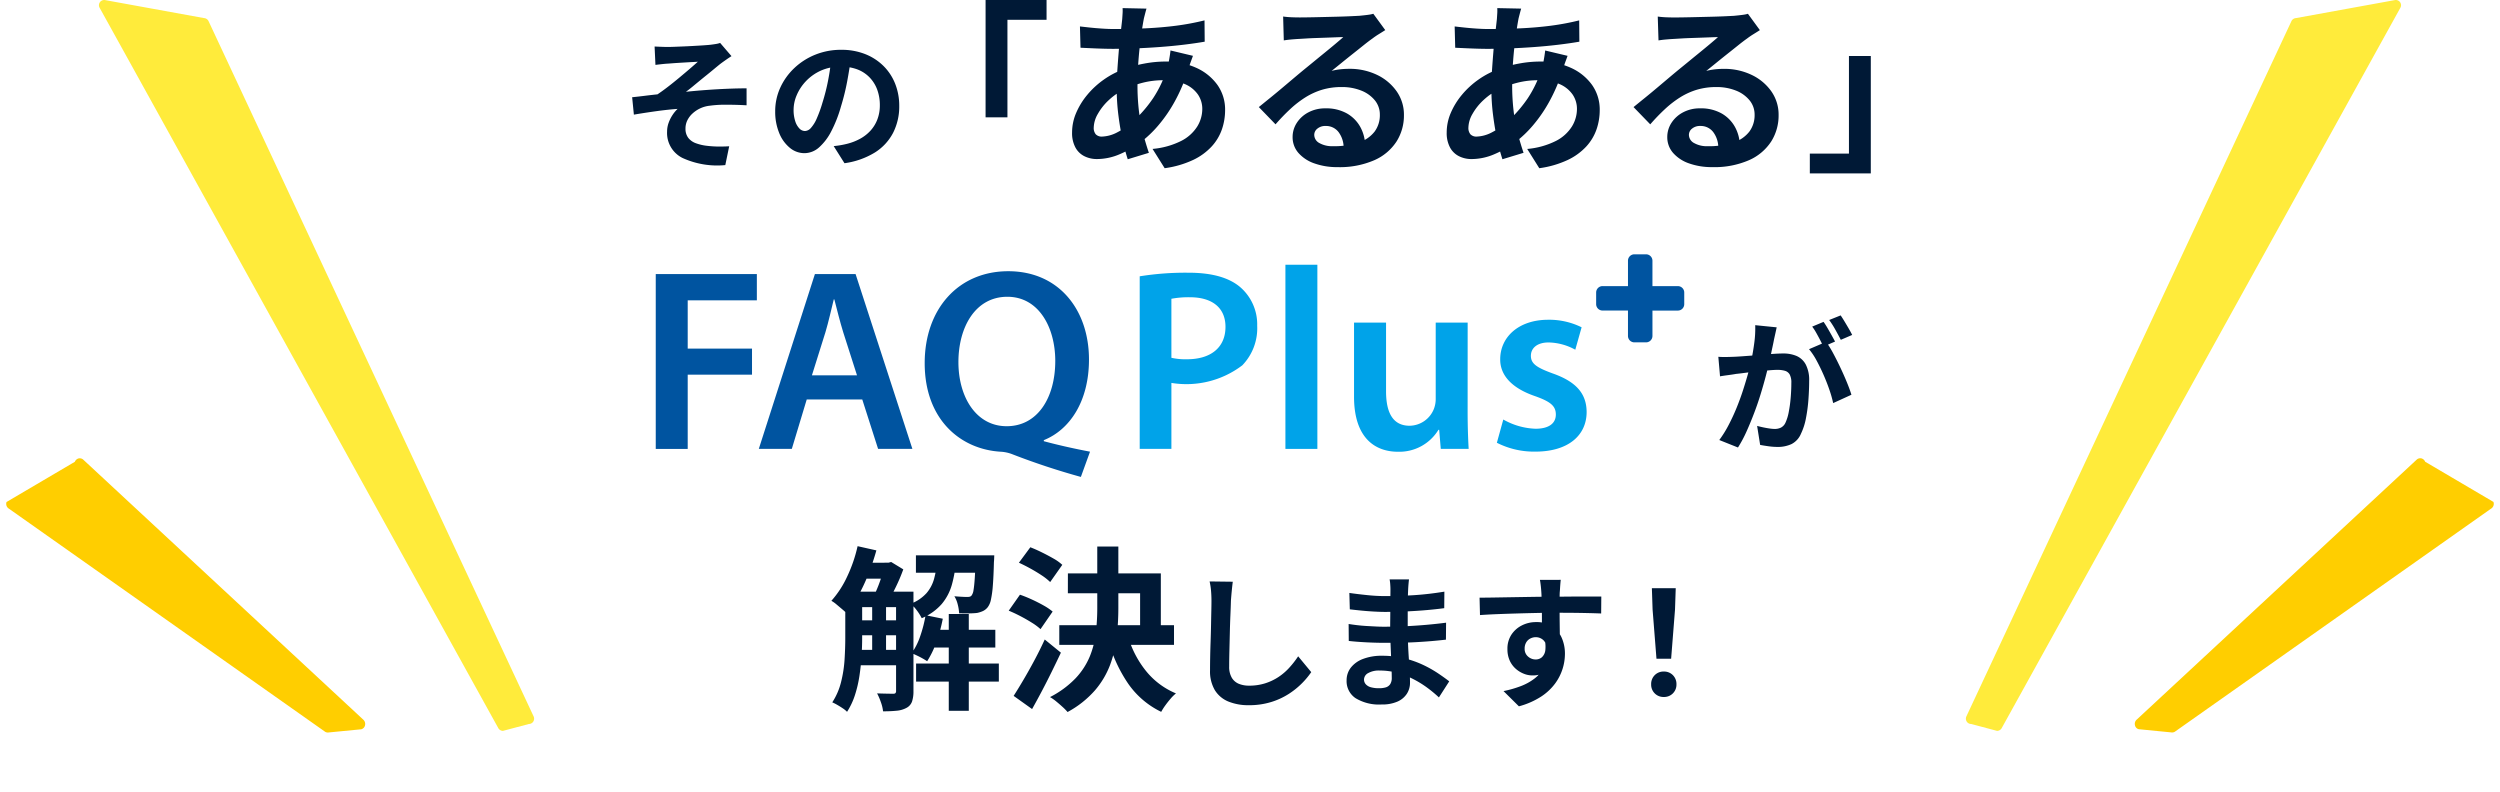
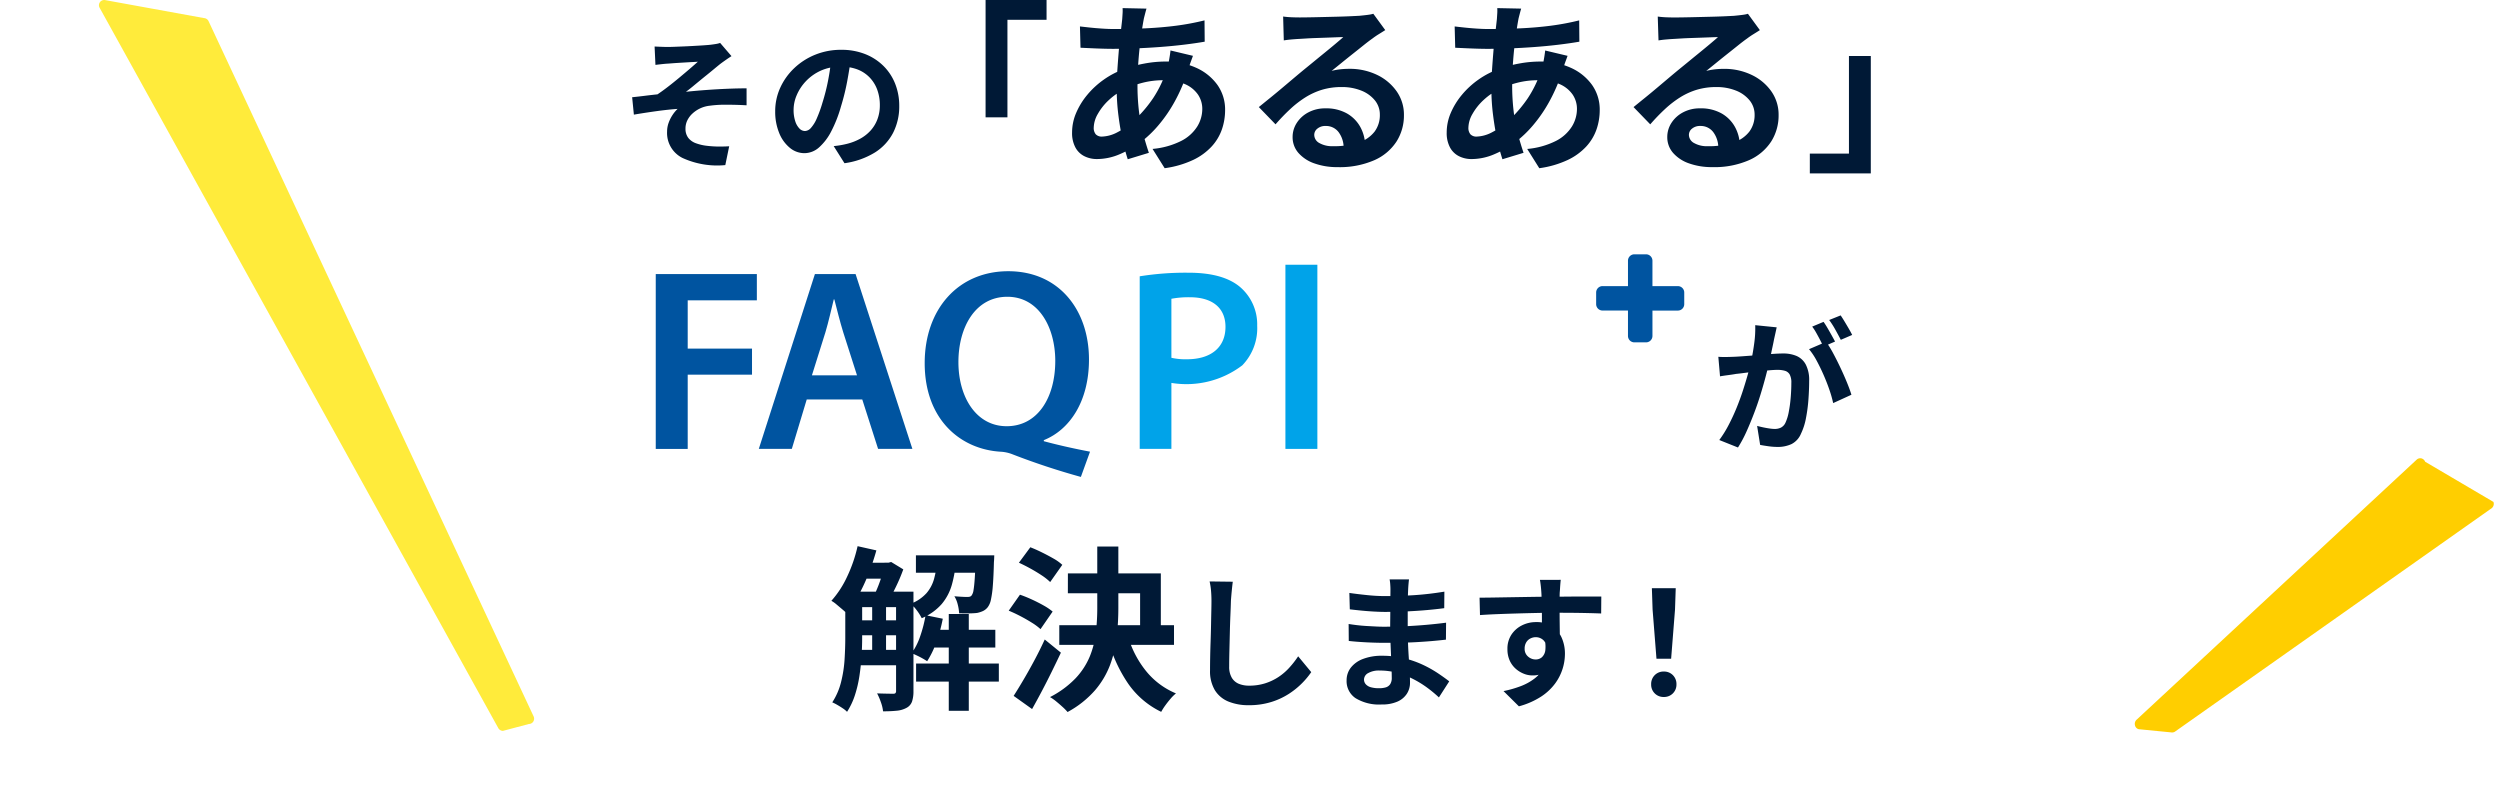
<svg xmlns="http://www.w3.org/2000/svg" width="316" height="100.076" viewBox="0 0 316 100.076">
  <g id="グループ_931" data-name="グループ 931" transform="translate(-278.335 -2937.387)">
    <g id="グループ_743" data-name="グループ 743" transform="translate(303.093 2937.387)">
      <path id="パス_923603" data-name="パス 923603" d="M-136.955-33.725h6.173v1.954h-6.173Zm0,3.62h6.173v1.887h-6.173Zm0,3.731h6.173v1.954h-6.173Zm9.637-2.531h8.349v2.243h-8.349Zm-8.527-8.483h3.508v2.021h-3.508Zm6.839-.933h8.26v2.2h-8.26Zm.022,13.679h10.459v2.287h-10.459Zm4.13-6.262h2.531v12.235h-2.531Zm-9.682-1.8h1.754v7.061h-1.754Zm13.079-5.618h2.354l-.011.322q-.011.322-.033.544-.044,1.754-.133,2.909a12.683,12.683,0,0,1-.244,1.821,2.329,2.329,0,0,1-.4.955,1.683,1.683,0,0,1-.6.489,3.476,3.476,0,0,1-.755.244q-.377.044-.977.056t-1.288-.011a5.557,5.557,0,0,0-.178-1.121,3.58,3.58,0,0,0-.422-1.033q.533.044.955.067t.644.022a1.548,1.548,0,0,0,.344-.033.44.44,0,0,0,.255-.189,1.509,1.509,0,0,0,.222-.655q.089-.5.155-1.477t.111-2.576Zm-6.329,7.572,2.176.444a19.37,19.37,0,0,1-.811,2.953,11.539,11.539,0,0,1-1.166,2.42q-.222-.155-.577-.355t-.733-.377q-.377-.178-.644-.289a8.3,8.3,0,0,0,1.088-2.176A16.185,16.185,0,0,0-127.784-30.749Zm-8.594-8.727,2.376.533a30.518,30.518,0,0,1-1,2.976,23.284,23.284,0,0,1-1.277,2.731,13.986,13.986,0,0,1-1.5,2.221q-.2-.2-.555-.5l-.711-.6a3.9,3.9,0,0,0-.644-.455,12.4,12.4,0,0,0,2-3.075A18.144,18.144,0,0,0-136.378-39.476Zm-1.554,5.751h2.132v5.884q0,1.066-.078,2.287t-.266,2.476a15.167,15.167,0,0,1-.566,2.42,8.875,8.875,0,0,1-1,2.121,2.824,2.824,0,0,0-.522-.433q-.344-.233-.711-.444a5.716,5.716,0,0,0-.633-.322,8.4,8.4,0,0,0,1.11-2.565,15.585,15.585,0,0,0,.444-2.865q.089-1.454.089-2.7Zm6.417,0h2.2v12.568a4.056,4.056,0,0,1-.178,1.31,1.45,1.45,0,0,1-.688.8,3.157,3.157,0,0,1-1.221.366,16.553,16.553,0,0,1-1.754.078,4.943,4.943,0,0,0-.278-1.155,7.417,7.417,0,0,0-.477-1.11q.666.022,1.243.033t.8.011a.389.389,0,0,0,.278-.078.429.429,0,0,0,.078-.3Zm5.2-3.864h2.376a15.574,15.574,0,0,1-.522,2.987,6.555,6.555,0,0,1-1.277,2.431,6.86,6.86,0,0,1-2.531,1.8,6.086,6.086,0,0,0-.611-.977,4.215,4.215,0,0,0-.788-.844,5.2,5.2,0,0,0,2.01-1.355,4.681,4.681,0,0,0,.955-1.821A13.06,13.06,0,0,0-126.319-37.588Zm-6.662.2h.511l.333-.089,1.532.933a21.955,21.955,0,0,1-.955,2.254q-.577,1.188-1.088,2.032-.333-.244-.811-.533t-.833-.466q.266-.533.522-1.188t.466-1.332q.211-.677.322-1.188Zm23.183,1.355h11.747v7.617h-2.62v-5.107H-109.8Zm-1.088,6.551h14.5V-27h-14.5Zm4.8-9.948h2.665v7.772a33.154,33.154,0,0,1-.2,3.619,14.95,14.95,0,0,1-.833,3.542,10.748,10.748,0,0,1-1.921,3.242,12.469,12.469,0,0,1-3.464,2.742,7.206,7.206,0,0,0-.633-.644q-.389-.355-.81-.7a5.6,5.6,0,0,0-.777-.544,12.121,12.121,0,0,0,3.242-2.387,9.1,9.1,0,0,0,1.788-2.753,11.453,11.453,0,0,0,.766-3.009,27.546,27.546,0,0,0,.178-3.131Zm3.886,11.347a12.55,12.55,0,0,0,2.232,4.33,9.586,9.586,0,0,0,3.83,2.887,4.963,4.963,0,0,0-.666.655q-.355.411-.677.855a7.012,7.012,0,0,0-.522.822,10.789,10.789,0,0,1-4.175-3.564,18.13,18.13,0,0,1-2.487-5.385Zm-13.79-9.3,1.443-1.954q.688.266,1.454.644t1.466.777a5.866,5.866,0,0,1,1.121.8l-1.532,2.176a7.04,7.04,0,0,0-1.066-.844q-.666-.444-1.432-.866T-115.993-37.389Zm-1.288,6.062,1.421-2.021q.711.244,1.488.6t1.488.755a7.394,7.394,0,0,1,1.155.777l-1.532,2.221a7.142,7.142,0,0,0-1.088-.81q-.688-.433-1.454-.833T-117.281-31.326Zm.622,10.77q.555-.866,1.243-2.032t1.388-2.476q.7-1.31,1.3-2.62l2.043,1.665q-.555,1.177-1.166,2.42t-1.232,2.42q-.622,1.177-1.244,2.287Zm27.7-14.43q-.073.563-.136,1.217t-.1,1.2q-.018.745-.064,1.808t-.073,2.226q-.027,1.163-.055,2.289t-.027,1.962a2.7,2.7,0,0,0,.336,1.444,1.866,1.866,0,0,0,.9.763,3.376,3.376,0,0,0,1.272.227,6.644,6.644,0,0,0,2.053-.3,6.8,6.8,0,0,0,1.69-.808A7.318,7.318,0,0,0-81.79-24.14a11.682,11.682,0,0,0,1.1-1.417l1.653,2a9.822,9.822,0,0,1-1.145,1.381,9.917,9.917,0,0,1-1.681,1.363,9.01,9.01,0,0,1-2.244,1.036,9.361,9.361,0,0,1-2.816.4,6.634,6.634,0,0,1-2.589-.463,3.617,3.617,0,0,1-1.708-1.435,4.677,4.677,0,0,1-.609-2.516q0-.745.018-1.7t.055-1.989q.036-1.036.054-2.026t.036-1.79q.018-.8.018-1.272,0-.654-.055-1.281a8.338,8.338,0,0,0-.182-1.172Zm22.274-.291q-.036.273-.064.609t-.045.681q-.018.363-.036.972t-.018,1.335v2.725q0,.763.036,1.7t.1,1.889q.064.954.109,1.78t.045,1.372a2.532,2.532,0,0,1-.4,1.39,2.7,2.7,0,0,1-1.19.99,4.767,4.767,0,0,1-1.989.363,5.694,5.694,0,0,1-3.307-.8A2.585,2.585,0,0,1-74.568-22.5a2.6,2.6,0,0,1,.536-1.626,3.522,3.522,0,0,1,1.544-1.1,6.527,6.527,0,0,1,2.407-.4,11.705,11.705,0,0,1,2.789.318,12.388,12.388,0,0,1,2.371.827,14.665,14.665,0,0,1,1.908,1.072q.836.563,1.417,1.017L-62.9-20.361a16.059,16.059,0,0,0-1.463-1.217,12.711,12.711,0,0,0-1.762-1.09,10.817,10.817,0,0,0-2.017-.79,8.228,8.228,0,0,0-2.244-.3,2.74,2.74,0,0,0-1.463.327.942.942,0,0,0-.518.8.892.892,0,0,0,.218.6,1.318,1.318,0,0,0,.636.382,3.683,3.683,0,0,0,1.054.127,2.891,2.891,0,0,0,.845-.109,1.012,1.012,0,0,0,.554-.4,1.431,1.431,0,0,0,.2-.818q0-.4-.027-1.145t-.064-1.644q-.036-.9-.073-1.771t-.036-1.544q0-.654.009-1.372t.009-1.426q0-.709.009-1.3t.009-.972q0-.254-.027-.627a4.688,4.688,0,0,0-.082-.627Zm-7.54,1.708q.491.073,1.09.145t1.226.136q.627.064,1.19.091t.981.027q1.853,0,3.7-.118t3.824-.445l-.018,2.089q-.927.127-2.144.236t-2.589.173q-1.372.064-2.752.064-.563,0-1.39-.045t-1.644-.127q-.818-.082-1.417-.154Zm-.091,3.924q.436.073,1.036.145t1.226.109q.627.036,1.19.064t.927.027q1.69,0,3.061-.073t2.571-.182q1.2-.109,2.307-.254l-.018,2.144q-.945.109-1.826.182t-1.8.127q-.917.055-1.971.073t-2.362.018q-.527,0-1.308-.027t-1.59-.082q-.808-.055-1.426-.127ZM-47.5-35.223q-.018.145-.045.463t-.045.636q-.018.318-.036.463-.018.363-.018.972v1.354q0,.745.009,1.5t.018,1.417q.009.663.009,1.1l-2.271-.763v-2.171q0-.681-.009-1.354t-.027-1.217q-.018-.545-.036-.818-.036-.563-.091-.99t-.091-.59ZM-57.762-32.97q.8,0,1.817-.018l2.126-.036,2.18-.036q1.072-.018,2.017-.027t1.635-.009q.69,0,1.508-.009t1.617-.009h2.489l-.018,2.144q-.854-.036-2.253-.064t-3.416-.027q-1.235,0-2.507.027t-2.525.064q-1.254.036-2.416.082t-2.2.118Zm9.829,5.378a7.36,7.36,0,0,1-.354,2.471,2.985,2.985,0,0,1-1.063,1.481,2.982,2.982,0,0,1-1.762.5,2.9,2.9,0,0,1-1.063-.218,3.449,3.449,0,0,1-1.027-.636,3.051,3.051,0,0,1-.754-1.036,3.477,3.477,0,0,1-.282-1.453,3.208,3.208,0,0,1,.491-1.79,3.4,3.4,0,0,1,1.317-1.181,3.919,3.919,0,0,1,1.826-.427,3.556,3.556,0,0,1,2.008.536A3.337,3.337,0,0,1-47.379-27.9a4.951,4.951,0,0,1,.409,2.053,6.4,6.4,0,0,1-.291,1.853,6.34,6.34,0,0,1-.954,1.88A6.844,6.844,0,0,1-50-20.452a9.837,9.837,0,0,1-2.789,1.217l-1.944-1.926a13.7,13.7,0,0,0,2.162-.618,6.853,6.853,0,0,0,1.753-.963,4.111,4.111,0,0,0,1.181-1.435,4.548,4.548,0,0,0,.427-2.053,1.8,1.8,0,0,0-.427-1.308,1.385,1.385,0,0,0-1.027-.436,1.487,1.487,0,0,0-.672.164,1.281,1.281,0,0,0-.527.491,1.506,1.506,0,0,0-.2.8,1.249,1.249,0,0,0,.427.99,1.438,1.438,0,0,0,.972.372,1.191,1.191,0,0,0,.772-.273,1.435,1.435,0,0,0,.445-.908,4.163,4.163,0,0,0-.182-1.708ZM-35.4-25.248l-.491-6.214-.091-2.707h3.016l-.091,2.707-.491,6.214Zm.927,4.833a1.552,1.552,0,0,1-1.145-.454,1.552,1.552,0,0,1-.454-1.145,1.574,1.574,0,0,1,.454-1.163,1.552,1.552,0,0,1,1.145-.454,1.552,1.552,0,0,1,1.145.454,1.574,1.574,0,0,1,.454,1.163,1.552,1.552,0,0,1-.454,1.145A1.552,1.552,0,0,1-34.471-20.415Z" transform="translate(220.02 108.514)" fill="#001936" />
      <path id="パス_923601" data-name="パス 923601" d="M-165.4-33.312l.854.036q.418.018.872.018.254,0,.745-.018l1.135-.045q.645-.027,1.308-.064t1.217-.073q.554-.036.9-.073.454-.054.763-.109a2.563,2.563,0,0,0,.491-.127l1.435,1.671q-.291.182-.718.481t-.718.518q-.382.309-.818.672t-.9.736q-.463.372-.917.745t-.881.727q-.427.354-.808.627,1.217-.127,2.571-.227t2.671-.154q1.317-.055,2.425-.055v2.144q-1.29-.073-2.562-.073a14.418,14.418,0,0,0-2.107.127,3.79,3.79,0,0,0-1.181.327,3.827,3.827,0,0,0-.972.645,2.927,2.927,0,0,0-.663.872,2.34,2.34,0,0,0-.236,1.045,1.868,1.868,0,0,0,.345,1.163,2.124,2.124,0,0,0,.972.69,5.949,5.949,0,0,0,1.426.327,13.209,13.209,0,0,0,1.526.091q.745,0,1.254-.036l-.491,2.38a10.535,10.535,0,0,1-5.423-.908,3.524,3.524,0,0,1-1.935-3.325,3.256,3.256,0,0,1,.191-1.1,4.574,4.574,0,0,1,.491-.99,4.436,4.436,0,0,1,.645-.781q-1.254.091-2.7.291t-2.825.436l-.218-2.2q.727-.073,1.6-.182t1.6-.182q.6-.4,1.308-.945t1.417-1.136q.709-.59,1.335-1.126t1.045-.917q-.218.018-.59.036t-.818.045l-.9.055q-.454.027-.827.055l-.59.045q-.345.018-.772.064t-.863.1Zm24.818,1.453q-.182,1.381-.472,2.943a28.64,28.64,0,0,1-.781,3.161,16.242,16.242,0,0,1-1.235,3.161,6.929,6.929,0,0,1-1.553,2.044,2.79,2.79,0,0,1-1.844.718,2.875,2.875,0,0,1-1.844-.681,4.653,4.653,0,0,1-1.344-1.88,7.031,7.031,0,0,1-.5-2.725,7.117,7.117,0,0,1,.636-2.98,7.927,7.927,0,0,1,1.771-2.48,8.4,8.4,0,0,1,2.653-1.7,8.612,8.612,0,0,1,3.279-.618,8.085,8.085,0,0,1,3.043.545,6.849,6.849,0,0,1,2.316,1.508,6.545,6.545,0,0,1,1.472,2.253,7.508,7.508,0,0,1,.509,2.78,7.316,7.316,0,0,1-.781,3.416,6.458,6.458,0,0,1-2.316,2.489,9.933,9.933,0,0,1-3.824,1.344l-1.363-2.162q.527-.055.927-.127t.763-.164a6.913,6.913,0,0,0,1.626-.627,5.075,5.075,0,0,0,1.317-1.017,4.452,4.452,0,0,0,.881-1.426,4.923,4.923,0,0,0,.318-1.8,5.653,5.653,0,0,0-.327-1.962,4.417,4.417,0,0,0-.963-1.553,4.243,4.243,0,0,0-1.544-1.017,5.723,5.723,0,0,0-2.089-.354,5.99,5.99,0,0,0-2.562.518,6,6,0,0,0-1.871,1.335,5.864,5.864,0,0,0-1.154,1.762,4.709,4.709,0,0,0-.391,1.8,4.542,4.542,0,0,0,.218,1.517,2.3,2.3,0,0,0,.536.908.981.981,0,0,0,.681.3,1.061,1.061,0,0,0,.754-.391,4.356,4.356,0,0,0,.736-1.19,16.1,16.1,0,0,0,.727-2.017,24.812,24.812,0,0,0,.709-2.8,28.491,28.491,0,0,0,.418-2.907Zm17.02-7.334h7.707v2.507H-120.8v12.327h-2.763Zm20.336,1.091q-.093.325-.174.638t-.151.592q-.209,1.091-.395,2.5t-.3,2.925q-.116,1.521-.116,2.983a27.588,27.588,0,0,0,.186,3.331,21.391,21.391,0,0,0,.522,2.809q.337,1.288.731,2.449l-2.67.813a24.332,24.332,0,0,1-.662-2.484q-.313-1.439-.522-3.1A26.834,26.834,0,0,1-106.989-28q0-1.161.081-2.333t.174-2.321q.093-1.149.221-2.205t.221-1.915q.023-.325.046-.708a5.038,5.038,0,0,0,0-.685Zm-4.132,2.577q2.205,0,4.144-.093t3.738-.325a32.12,32.12,0,0,0,3.587-.673l.023,2.693q-1.207.209-2.658.383t-3.018.29q-1.567.116-3.076.174t-2.832.058q-.6,0-1.358-.023T-110.3-33.1l-1.265-.058-.07-2.693q.395.046,1.138.128t1.59.139Q-108.057-35.524-107.361-35.524Zm10.006,3.389q-.07.209-.209.58t-.267.766q-.128.395-.2.627a21.168,21.168,0,0,1-1.637,3.819,17.949,17.949,0,0,1-2.078,3.018,14.115,14.115,0,0,1-2.205,2.1,12.773,12.773,0,0,1-2.6,1.5,7.311,7.311,0,0,1-2.948.638,3.524,3.524,0,0,1-1.555-.348,2.627,2.627,0,0,1-1.149-1.1,3.834,3.834,0,0,1-.429-1.915,6.261,6.261,0,0,1,.511-2.461,9.228,9.228,0,0,1,1.416-2.3,10.761,10.761,0,0,1,2.113-1.938,10.6,10.6,0,0,1,2.6-1.335,15.6,15.6,0,0,1,2.5-.673,14.486,14.486,0,0,1,2.681-.255,9.1,9.1,0,0,1,3.865.789,6.615,6.615,0,0,1,2.681,2.159,5.381,5.381,0,0,1,.975,3.2,7.483,7.483,0,0,1-.395,2.4,6.211,6.211,0,0,1-1.288,2.171,7.641,7.641,0,0,1-2.356,1.718,12.4,12.4,0,0,1-3.6,1.045l-1.532-2.438a10.031,10.031,0,0,0,3.622-1.01A5.123,5.123,0,0,0-96.809-23.2a4.243,4.243,0,0,0,.638-2.205,3.215,3.215,0,0,0-.546-1.834,3.827,3.827,0,0,0-1.625-1.312,6.317,6.317,0,0,0-2.658-.5,10.461,10.461,0,0,0-2.821.348,13.417,13.417,0,0,0-2.078.743,8.184,8.184,0,0,0-2.066,1.4,7.215,7.215,0,0,0-1.416,1.776,3.605,3.605,0,0,0-.511,1.718,1.246,1.246,0,0,0,.255.847,1.029,1.029,0,0,0,.813.29,4.419,4.419,0,0,0,1.927-.546,9.255,9.255,0,0,0,2.159-1.544,16.458,16.458,0,0,0,2.368-2.786,14.381,14.381,0,0,0,1.834-4.039,6.056,6.056,0,0,0,.139-.6q.07-.371.128-.754t.081-.615Zm11.4-4.968a10.484,10.484,0,0,0,1.045.093q.557.023,1.068.023.371,0,1.114-.012t1.683-.035l1.869-.046q.929-.023,1.683-.058t1.172-.058q.72-.07,1.138-.128a3.763,3.763,0,0,0,.627-.128l1.509,2.066q-.395.255-.813.511a9.441,9.441,0,0,0-.813.557q-.464.325-1.114.847t-1.381,1.1q-.731.58-1.416,1.138t-1.242,1a8.908,8.908,0,0,1,1.114-.2,10.092,10.092,0,0,1,1.091-.058,7.956,7.956,0,0,1,3.54.766A6.377,6.377,0,0,1-71.6-27.643a5.118,5.118,0,0,1,.917,3.006,6.136,6.136,0,0,1-.929,3.32,6.409,6.409,0,0,1-2.8,2.368,10.945,10.945,0,0,1-4.678.882,8.482,8.482,0,0,1-2.89-.464,4.743,4.743,0,0,1-2.031-1.323,2.989,2.989,0,0,1-.743-2.02,3.257,3.257,0,0,1,.522-1.776,3.882,3.882,0,0,1,1.463-1.335,4.476,4.476,0,0,1,2.171-.511,5.319,5.319,0,0,1,2.7.638,4.431,4.431,0,0,1,1.695,1.706,4.946,4.946,0,0,1,.615,2.345l-2.716.371a3.318,3.318,0,0,0-.638-2.055,1.982,1.982,0,0,0-1.637-.778,1.555,1.555,0,0,0-1.045.337,1,1,0,0,0-.395.778,1.185,1.185,0,0,0,.65,1.045,3.232,3.232,0,0,0,1.695.395,9.835,9.835,0,0,0,3.3-.476,4.115,4.115,0,0,0,1.985-1.37,3.471,3.471,0,0,0,.662-2.124,2.831,2.831,0,0,0-.638-1.834,4.186,4.186,0,0,0-1.729-1.23,6.517,6.517,0,0,0-2.461-.441,8.485,8.485,0,0,0-2.461.337,8.718,8.718,0,0,0-2.1.952,12.858,12.858,0,0,0-1.927,1.486,24.95,24.95,0,0,0-1.869,1.938l-2.113-2.182q.627-.511,1.416-1.149t1.613-1.335l1.555-1.312q.731-.615,1.242-1.033.488-.395,1.138-.929t1.346-1.1q.7-.569,1.323-1.091t1.045-.894q-.348,0-.905.023t-1.219.046l-1.323.046q-.662.023-1.23.058l-.94.058q-.464.023-.975.07t-.929.116Zm30.086-1q-.093.325-.174.638t-.151.592q-.209,1.091-.395,2.5t-.3,2.925q-.116,1.521-.116,2.983a27.588,27.588,0,0,0,.186,3.331,21.39,21.39,0,0,0,.522,2.809q.337,1.288.731,2.449l-2.67.813a24.32,24.32,0,0,1-.662-2.484q-.313-1.439-.522-3.1A26.833,26.833,0,0,1-59.631-28q0-1.161.081-2.333t.174-2.321q.093-1.149.221-2.205t.221-1.915q.023-.325.046-.708a5.033,5.033,0,0,0,0-.685ZM-60-35.524q2.205,0,4.144-.093t3.738-.325a32.12,32.12,0,0,0,3.587-.673l.023,2.693q-1.207.209-2.658.383t-3.018.29q-1.567.116-3.076.174t-2.832.058q-.6,0-1.358-.023t-1.486-.058l-1.265-.058-.07-2.693q.395.046,1.138.128t1.59.139Q-60.7-35.524-60-35.524ZM-50-32.135q-.07.209-.209.58t-.267.766q-.128.395-.2.627a21.167,21.167,0,0,1-1.637,3.819,17.95,17.95,0,0,1-2.078,3.018,14.115,14.115,0,0,1-2.205,2.1,12.774,12.774,0,0,1-2.6,1.5,7.311,7.311,0,0,1-2.948.638,3.524,3.524,0,0,1-1.555-.348,2.627,2.627,0,0,1-1.149-1.1,3.834,3.834,0,0,1-.429-1.915,6.262,6.262,0,0,1,.511-2.461,9.227,9.227,0,0,1,1.416-2.3,10.761,10.761,0,0,1,2.113-1.938,10.6,10.6,0,0,1,2.6-1.335,15.6,15.6,0,0,1,2.5-.673,14.486,14.486,0,0,1,2.681-.255,9.1,9.1,0,0,1,3.865.789,6.615,6.615,0,0,1,2.681,2.159,5.381,5.381,0,0,1,.975,3.2,7.482,7.482,0,0,1-.395,2.4,6.211,6.211,0,0,1-1.288,2.171,7.641,7.641,0,0,1-2.356,1.718,12.4,12.4,0,0,1-3.6,1.045L-55.1-20.365a10.031,10.031,0,0,0,3.622-1.01A5.123,5.123,0,0,0-49.451-23.2a4.243,4.243,0,0,0,.638-2.205,3.215,3.215,0,0,0-.546-1.834,3.827,3.827,0,0,0-1.625-1.312,6.316,6.316,0,0,0-2.658-.5,10.461,10.461,0,0,0-2.821.348,13.416,13.416,0,0,0-2.078.743,8.184,8.184,0,0,0-2.066,1.4,7.215,7.215,0,0,0-1.416,1.776,3.605,3.605,0,0,0-.511,1.718,1.246,1.246,0,0,0,.255.847,1.029,1.029,0,0,0,.813.29,4.419,4.419,0,0,0,1.927-.546,9.255,9.255,0,0,0,2.159-1.544A16.458,16.458,0,0,0-55.011-26.8a14.381,14.381,0,0,0,1.834-4.039,6.058,6.058,0,0,0,.139-.6q.07-.371.128-.754t.081-.615ZM-38.6-37.1a10.485,10.485,0,0,0,1.045.093q.557.023,1.068.023.371,0,1.114-.012t1.683-.035l1.869-.046q.929-.023,1.683-.058t1.172-.058q.72-.07,1.138-.128a3.764,3.764,0,0,0,.627-.128l1.509,2.066q-.395.255-.813.511a9.442,9.442,0,0,0-.813.557q-.464.325-1.114.847t-1.381,1.1q-.731.58-1.416,1.138t-1.242,1a8.91,8.91,0,0,1,1.114-.2,10.093,10.093,0,0,1,1.091-.058,7.956,7.956,0,0,1,3.54.766,6.377,6.377,0,0,1,2.484,2.078,5.118,5.118,0,0,1,.917,3.006,6.136,6.136,0,0,1-.929,3.32,6.409,6.409,0,0,1-2.8,2.368,10.945,10.945,0,0,1-4.678.882,8.482,8.482,0,0,1-2.89-.464,4.743,4.743,0,0,1-2.031-1.323,2.989,2.989,0,0,1-.743-2.02,3.257,3.257,0,0,1,.522-1.776,3.882,3.882,0,0,1,1.463-1.335,4.476,4.476,0,0,1,2.171-.511,5.319,5.319,0,0,1,2.7.638,4.431,4.431,0,0,1,1.695,1.706,4.946,4.946,0,0,1,.615,2.345l-2.716.371a3.318,3.318,0,0,0-.638-2.055,1.982,1.982,0,0,0-1.637-.778,1.555,1.555,0,0,0-1.045.337,1,1,0,0,0-.395.778A1.185,1.185,0,0,0-34-21.108a3.232,3.232,0,0,0,1.695.395,9.835,9.835,0,0,0,3.3-.476,4.115,4.115,0,0,0,1.985-1.37,3.471,3.471,0,0,0,.662-2.124A2.831,2.831,0,0,0-27-26.517a4.186,4.186,0,0,0-1.73-1.23,6.517,6.517,0,0,0-2.461-.441,8.485,8.485,0,0,0-2.461.337,8.719,8.719,0,0,0-2.1.952,12.858,12.858,0,0,0-1.927,1.486,24.946,24.946,0,0,0-1.869,1.938l-2.113-2.182q.627-.511,1.416-1.149t1.613-1.335l1.555-1.312q.731-.615,1.242-1.033.488-.395,1.138-.929t1.346-1.1q.7-.569,1.323-1.091t1.045-.894q-.348,0-.905.023t-1.219.046l-1.323.046q-.662.023-1.23.058l-.94.058q-.464.023-.975.07t-.929.116Zm26.929,19.826h-7.707v-2.507h4.945V-32.111h2.763Z" transform="translate(223.382 39.192)" fill="#001936" />
      <g id="グループ_52423" data-name="グループ 52423" transform="translate(-6.801 1)">
        <path id="パス_923615" data-name="パス 923615" d="M-121.868-34.506q-.073.345-.164.754T-122.2-33q-.073.4-.182.9t-.209,1q-.1.5-.209.972-.182.781-.454,1.817t-.636,2.226q-.363,1.19-.818,2.389t-.963,2.335a15.688,15.688,0,0,1-1.09,2.044l-2.362-.945a14.171,14.171,0,0,0,1.19-1.917q.554-1.063,1.008-2.18t.808-2.217q.354-1.1.618-2.044t.409-1.617q.254-1.235.4-2.38a13.389,13.389,0,0,0,.109-2.162Zm6.25,1.835a12.792,12.792,0,0,1,.9,1.463q.463.863.917,1.826t.818,1.853q.363.89.563,1.544l-2.307,1.054a14.851,14.851,0,0,0-.481-1.69q-.318-.927-.736-1.88t-.881-1.808a8.547,8.547,0,0,0-.954-1.435Zm-13.626,1.889q.491.036.972.027t.972-.027q.454-.018,1.09-.064t1.353-.1q.718-.055,1.444-.118t1.344-.1q.618-.036,1.017-.036a4.234,4.234,0,0,1,1.708.318,2.424,2.424,0,0,1,1.154,1.081,4.254,4.254,0,0,1,.427,2.071q0,1.072-.091,2.326a19.6,19.6,0,0,1-.318,2.4,7.718,7.718,0,0,1-.627,1.944,2.566,2.566,0,0,1-1.19,1.308,4.085,4.085,0,0,1-1.79.363,8.242,8.242,0,0,1-1.108-.082q-.6-.082-1.072-.173l-.382-2.4q.345.091.772.182t.818.145a4.766,4.766,0,0,0,.627.055,1.765,1.765,0,0,0,.8-.173,1.292,1.292,0,0,0,.563-.609,5.694,5.694,0,0,0,.418-1.363,16.729,16.729,0,0,0,.245-1.808q.082-.972.082-1.862a2.131,2.131,0,0,0-.209-1.072,1.023,1.023,0,0,0-.6-.463,3.332,3.332,0,0,0-.954-.118q-.418,0-1.126.064t-1.517.145q-.808.082-1.5.173t-1.072.127q-.4.073-1.008.154t-1.027.154Zm13.3-4.415q.236.327.5.781t.518.908q.254.454.436.8l-1.472.636q-.182-.382-.418-.836t-.491-.908a6.252,6.252,0,0,0-.509-.781Zm2.162-.818q.236.345.509.8t.536.908q.263.454.409.763l-1.435.618q-.291-.563-.69-1.281a10.867,10.867,0,0,0-.781-1.226Z" transform="translate(328.484 74.881)" fill="#001936" />
        <g id="グループ_52420" data-name="グループ 52420" transform="translate(64.93 31.145)">
          <g id="グループ_52421" data-name="グループ 52421" transform="translate(0 0)">
            <path id="パス_936834" data-name="パス 936834" d="M244.72,4.018h-3.209V.81A.81.81,0,0,0,240.7,0h-1.473a.808.808,0,0,0-.809.81V4.018h-3.211a.811.811,0,0,0-.812.81V6.3a.81.81,0,0,0,.812.808h3.211v3.211a.808.808,0,0,0,.809.81H240.7a.811.811,0,0,0,.812-.81V7.112h3.209a.808.808,0,0,0,.809-.808V4.829a.81.81,0,0,0-.809-.81" transform="translate(-115.529)" fill="#0054a0" />
            <path id="パス_936835" data-name="パス 936835" d="M0,4.926H12.779V8.247H4.039v6.1h8.128v3.292H4.039v9.387H0Z" transform="translate(0 -2.428)" fill="#0054a0" />
            <path id="パス_936836" data-name="パス 936836" d="M31.745,20.777,29.86,27.023H25.687l7.091-22.1h5.141l7.18,22.1H40.765l-2-6.246ZM38.1,17.726l-1.742-5.444c-.424-1.37-.789-2.873-1.123-4.154h-.073c-.32,1.3-.659,2.826-1.05,4.14L32.4,17.726Z" transform="translate(-12.661 -2.428)" fill="#0054a0" />
            <path id="パス_936837" data-name="パス 936837" d="M86.775,30.216a90.545,90.545,0,0,1-8.613-2.847,4.764,4.764,0,0,0-1.444-.335c-5.111-.263-9.684-4.028-9.684-11.2C67.034,9,71.279,4.215,77.6,4.215c6.408,0,10.2,4.9,10.2,11.16,0,5.316-2.455,8.894-5.709,10.193V25.7c1.913.521,4.043.982,5.841,1.325ZM83.539,15.553c0-4.212-2.073-8.108-6.057-8.108-4.044,0-6.19,3.842-6.185,8.271s2.256,8.09,6.1,8.09c3.914,0,6.142-3.61,6.142-8.252" transform="translate(-33.04 -2.078)" fill="#0054a0" />
            <path id="パス_936838" data-name="パス 936838" d="M120.626,5.041a36.6,36.6,0,0,1,6.181-.454c2.947,0,5.1.619,6.506,1.808a6.215,6.215,0,0,1,2.163,4.892,6.745,6.745,0,0,1-1.882,5.006,11.667,11.667,0,0,1-8.962,2.223v8.341h-4.006Zm4.006,10.3a7.994,7.994,0,0,0,1.978.185c3.016,0,4.858-1.5,4.858-4.093,0-2.435-1.7-3.744-4.5-3.744a11.651,11.651,0,0,0-2.337.192Z" transform="translate(-59.454 -2.261)" fill="#00a3e9" />
            <rect id="長方形_112452" data-name="長方形 112452" width="4.039" height="23.278" transform="translate(79.59 1.318)" fill="#00a3e9" />
-             <path id="パス_936839" data-name="パス 936839" d="M188.411,28.206c0,1.9.058,3.483.131,4.782h-3.526l-.2-2.413h-.094a5.786,5.786,0,0,1-5.112,2.773c-2.909,0-5.557-1.748-5.557-6.962V17.027H178.1v8.685c0,2.65.838,4.349,2.977,4.349a3.35,3.35,0,0,0,3.081-2.156,3.47,3.47,0,0,0,.219-1.248v-9.63h4.039Z" transform="translate(-85.79 -8.392)" fill="#00a3e9" />
-             <path id="パス_936840" data-name="パス 936840" d="M210.461,28.924a8.85,8.85,0,0,0,4.073,1.165c1.775,0,2.569-.745,2.569-1.792,0-1.081-.659-1.629-2.621-2.327-3.124-1.07-4.426-2.77-4.411-4.661,0-2.807,2.332-4.995,6.057-4.995a9.2,9.2,0,0,1,4.233.953l-.8,2.833a7.252,7.252,0,0,0-3.376-.918c-1.435,0-2.235.708-2.235,1.691,0,1.013.77,1.5,2.786,2.236,2.9,1.026,4.245,2.508,4.259,4.861,0,2.911-2.267,5.01-6.482,5.01a10.346,10.346,0,0,1-4.863-1.118Z" transform="translate(-103.332 -8.041)" fill="#00a3e9" />
          </g>
        </g>
      </g>
    </g>
    <g id="グループ_929" data-name="グループ 929" transform="translate(278.335 2937.387)">
      <path id="パス_922168" data-name="パス 922168" d="M7994.333,20670.51a.663.663,0,0,0,.555-.291.684.684,0,0,0,.069-.633l-41.088-87.881a.682.682,0,0,0-.585-.42l-12.57-2.287h-.043a.677.677,0,0,0-.582.328.653.653,0,0,0,.015.689l50.387,91.041a.688.688,0,0,0,.569.326Z" transform="translate(-7927.492 -20578.998)" fill="#ffeb3b" />
-       <path id="パス_922167" data-name="パス 922167" d="M.5.022A.647.647,0,0,0,.067.4a.726.726,0,0,0,.082.749L27.938,40.664a.662.662,0,0,0,.558.257.723.723,0,0,0,.528-.317l9.5-3.173a.713.713,0,0,0-.139-.913L5.171.635A.68.68,0,0,0,4.739.46L.666,0a.2.2,0,0,0-.05,0A.472.472,0,0,0,.5.022Z" transform="matrix(-0.978, 0.208, -0.208, -0.978, 46.29, 92.045)" fill="#ffce00" />
    </g>
    <g id="グループ_1153" data-name="グループ 1153" transform="translate(526.823 2937.387)">
-       <path id="パス_922168-2" data-name="パス 922168" d="M7940.668,20670.51a.663.663,0,0,1-.555-.291.684.684,0,0,1-.069-.633l41.087-87.881a.682.682,0,0,1,.585-.42l12.57-2.287h.043a.677.677,0,0,1,.582.328.653.653,0,0,1-.015.689l-50.386,91.041a.688.688,0,0,1-.569.326Z" transform="translate(-7939.997 -20578.998)" fill="#ffeb3b" />
      <path id="パス_922167-2" data-name="パス 922167" d="M.5,40.9a.647.647,0,0,1-.431-.378.726.726,0,0,1,.082-.749L27.938.259A.662.662,0,0,1,28.5,0a.723.723,0,0,1,.528.317l9.5,3.173a.713.713,0,0,1-.139.913L5.171,40.287a.68.68,0,0,1-.432.175l-4.073.456a.2.2,0,0,1-.05,0A.472.472,0,0,1,.5,40.9Z" transform="matrix(0.978, 0.208, -0.208, 0.978, 29.73, 52.017)" fill="#ffce00" />
    </g>
  </g>
</svg>